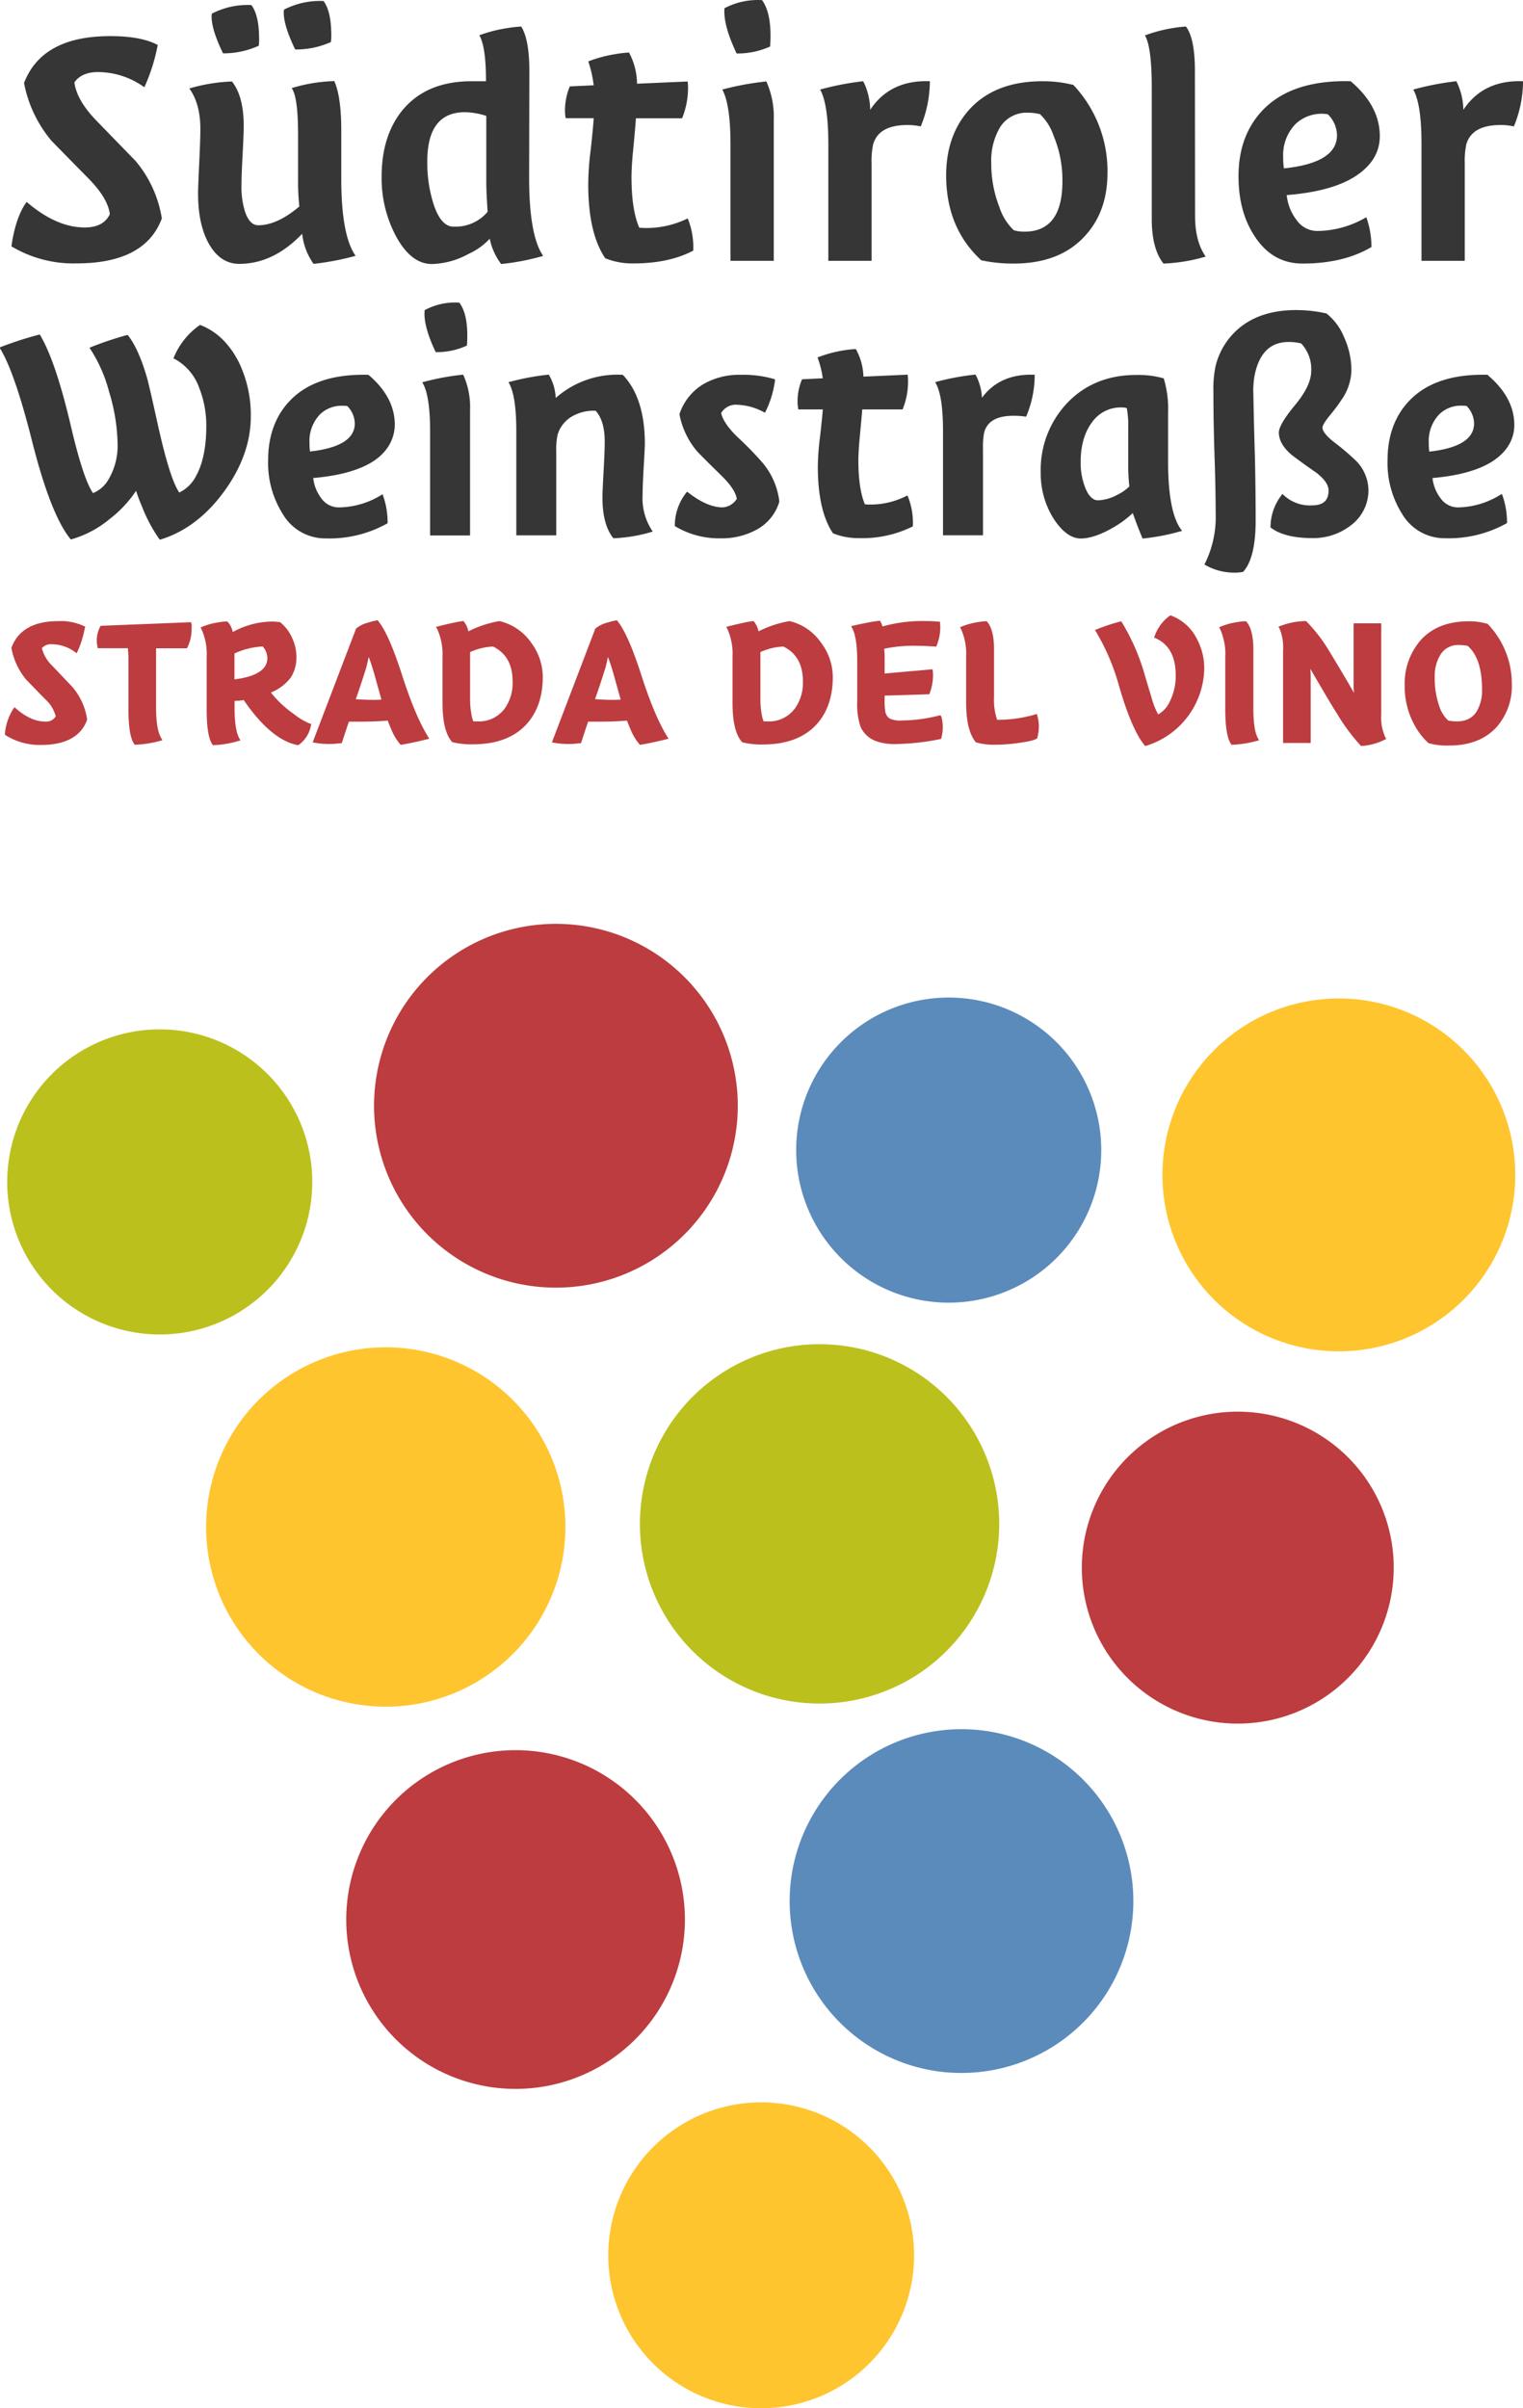
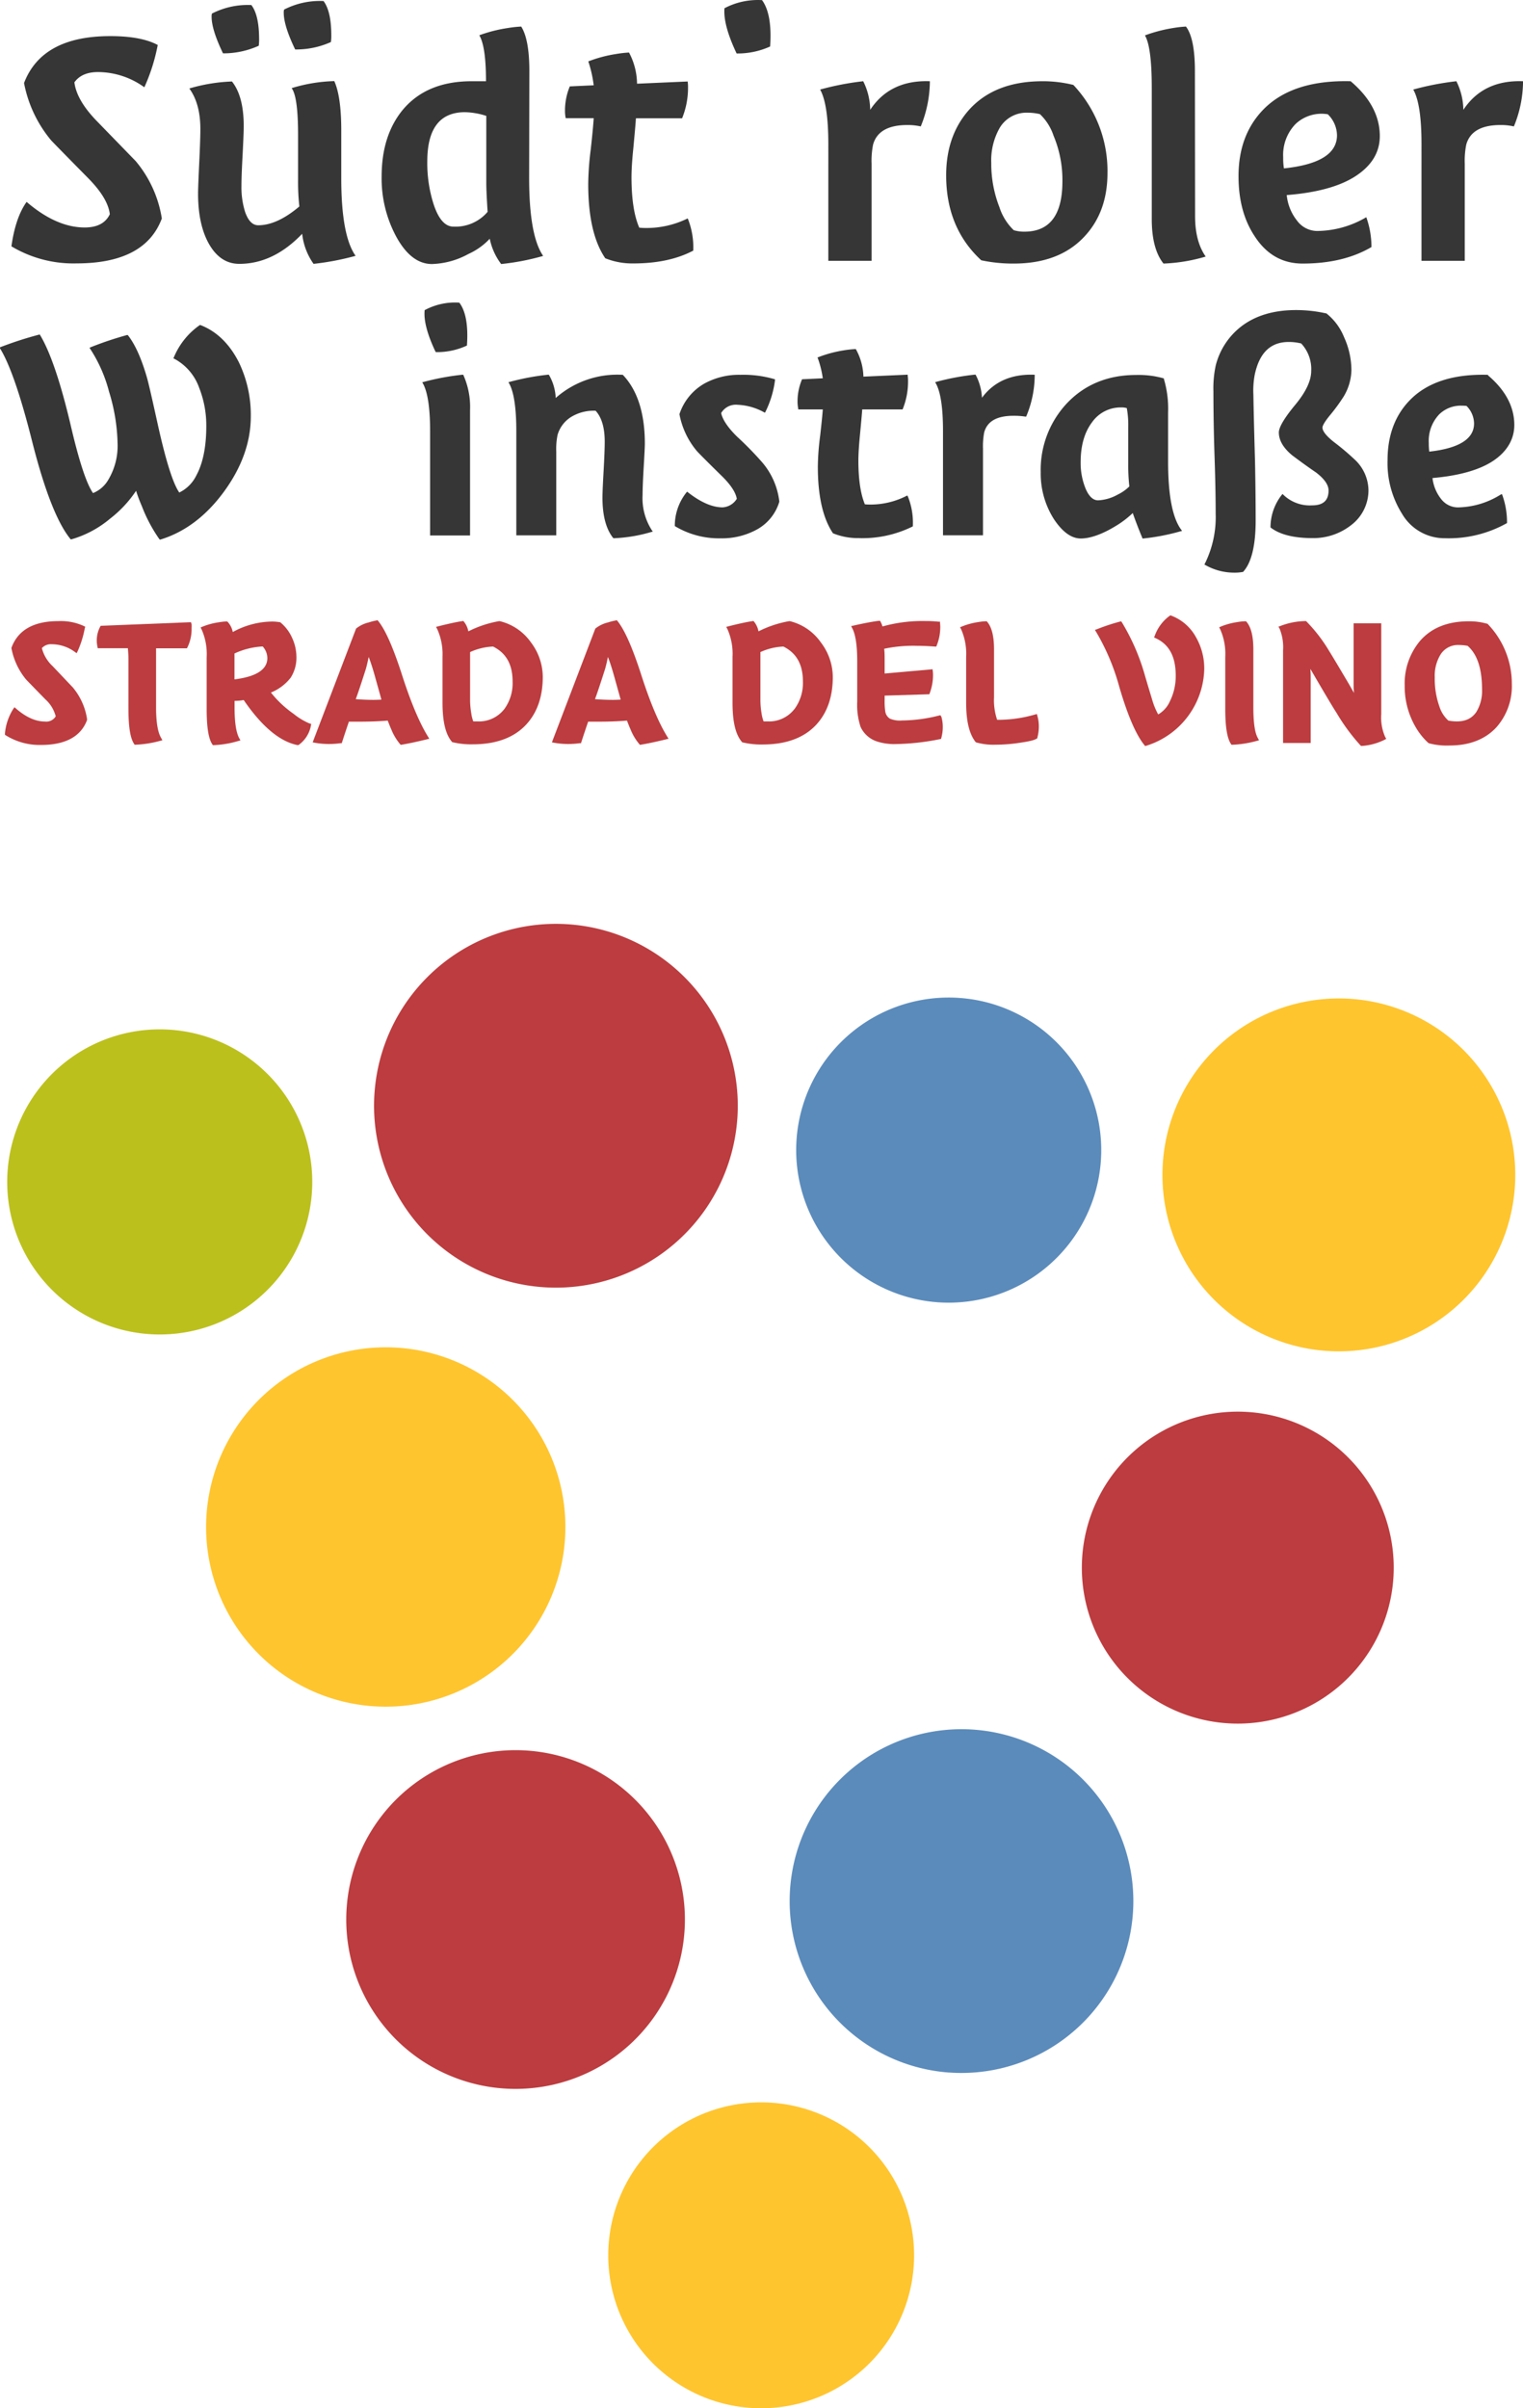
<svg xmlns="http://www.w3.org/2000/svg" width="126.03mm" height="199.25mm" viewBox="0 0 357.25 564.8">
  <defs>
    <style>.a{fill:#ffc52f;}.b{fill:#5b8bbb;}.c{fill:#bc3c3f;}.d{fill:#bcc01d;}.e{fill:#363636;}</style>
  </defs>
  <title>weinstrasse_color</title>
  <path class="a" d="M176,564.71a35.87,35.87,0,1,0-33.23-38.32A35.86,35.86,0,0,0,176,564.71" />
  <path class="b" d="M222.67,486.06A40.31,40.31,0,1,0,185.33,443a40.32,40.32,0,0,0,37.34,43.07" />
  <path class="a" d="M87.45,400.15a42.14,42.14,0,1,0-39-45,42.12,42.12,0,0,0,39,45" />
  <path class="b" d="M220,305.42a35.78,35.78,0,1,0-33.15-38.23A35.79,35.79,0,0,0,220,305.42" />
  <path class="c" d="M127.38,301.88a42.66,42.66,0,1,0-39.53-45.59,42.65,42.65,0,0,0,39.53,45.59" />
  <path class="c" d="M118.11,489.8a39.72,39.72,0,1,0-36.79-42.43,39.71,39.71,0,0,0,36.79,42.43" />
-   <path class="d" d="M189.21,399.42a42.14,42.14,0,1,0-39-45,42.12,42.12,0,0,0,39,45" />
  <path class="a" d="M311.12,316.82a41.38,41.38,0,1,0-38.34-44.21,41.37,41.37,0,0,0,38.34,44.21" />
  <path class="d" d="M34.92,312.88A35.78,35.78,0,1,0,1.78,274.65a35.78,35.78,0,0,0,33.14,38.23" />
  <path class="c" d="M287.75,404.14a36.58,36.58,0,1,0-33.89-39.09,36.57,36.57,0,0,0,33.89,39.09" />
  <path class="c" d="M44.79,145.92l-21.18.85-.14.26a6.87,6.87,0,0,0-.77,3.23,6.73,6.73,0,0,0,.15,1.36l.08.41H30c.08,1,.13,1.74.13,2.3v11.9c0,4.18.42,6.85,1.29,8.18l.15.24h.29a25.43,25.43,0,0,0,5.61-.88l.63-.16-.32-.57c-.78-1.33-1.17-3.74-1.17-7.17v-12.7c0-.4,0-.78,0-1.13h7.24l.14-.27a9.67,9.67,0,0,0,.95-4.46,7.39,7.39,0,0,0,0-.93Z" />
  <path class="c" d="M94.13,157.75h0c-2-6.09-3.73-10-5.37-12.06l-.19-.23-.29.06a13.72,13.72,0,0,0-1.79.46,7.42,7.42,0,0,0-2.88,1.37l-.09.08L73.34,174.1l.59.11a19.26,19.26,0,0,0,5.93.09l.31,0,.09-.3c.48-1.48,1-3.06,1.58-4.75h2.24c2.57,0,4.88-.08,6.87-.25.28.74.55,1.42.81,2a12.76,12.76,0,0,0,2.07,3.5l.18.19.26-.05c1.46-.24,3.4-.65,5.76-1.22l.67-.17-.36-.58C98.31,169.36,96.22,164.35,94.13,157.75Zm-6.52,6.39c-1.36,0-2.75-.06-4.16-.17.48-1.28,1.27-3.64,2.36-7.06.21-.73.44-1.68.67-2.84.45,1.15.94,2.65,1.46,4.51h0c.32,1.16,1.18,4.22,1.53,5.5Q88.35,164.14,87.61,164.14Z" />
  <path class="c" d="M68.88,167.42a25.08,25.08,0,0,1-5.33-5,11.19,11.19,0,0,0,4.64-3.49,8.72,8.72,0,0,0,1.34-5,10.67,10.67,0,0,0-1-4.31A9.79,9.79,0,0,0,65.81,146l-.1-.08-.13,0a10.05,10.05,0,0,0-1.74-.15,19.53,19.53,0,0,0-9.24,2.46,4.82,4.82,0,0,0-1.13-2.31l-.16-.16h-.22c-.62,0-1.22.1-1.8.19a16.1,16.1,0,0,0-3.74,1l-.5.21.25.48a14.21,14.21,0,0,1,1.18,6.48v12.19c0,4.19.42,6.87,1.29,8.21l.16.23h.28a23.26,23.26,0,0,0,5.59-.94l.6-.17-.3-.54c-.72-1.34-1.08-3.76-1.08-7.19v-1.54a11.85,11.85,0,0,0,2.15-.19c4.23,6.19,8.47,9.74,12.61,10.56l.23,0,.18-.14a7.1,7.1,0,0,0,2.73-4.38l.08-.44-.43-.12A15.55,15.55,0,0,1,68.88,167.42ZM55,159.33v-6.07a17.85,17.85,0,0,1,6.62-1.65,4.11,4.11,0,0,1,1.09,2.72C62.73,157,60.13,158.7,55,159.33Z" />
  <path class="c" d="M17.08,161.22l-4.74-5A8.71,8.71,0,0,1,9.82,152a2.85,2.85,0,0,1,2.34-.91,9.21,9.21,0,0,1,5.35,1.77l.47.33.26-.52a23.5,23.5,0,0,0,1.65-5.34L20,147l-.33-.18a12.91,12.91,0,0,0-6-1.15c-5.71,0-9.39,2.06-10.93,6.11l-.05.13,0,.14a16.15,16.15,0,0,0,3.37,7.24c.11.13.74.8,4.59,4.73A8.07,8.07,0,0,1,13.07,168a2.57,2.57,0,0,1-2.52,1.22c-2.16,0-4.43-1-6.74-3l-.41-.36-.32.45a12.92,12.92,0,0,0-1.92,5.7l0,.32.27.17a15,15,0,0,0,8.19,2.21c5.75,0,9.38-2,10.8-5.85l0-.11,0-.13A15.08,15.08,0,0,0,17.08,161.22Z" />
  <path class="c" d="M150.25,157.75h0c-2-6.09-3.74-10-5.37-12.06l-.19-.23-.29.06a13.72,13.72,0,0,0-1.79.46,7.56,7.56,0,0,0-2.88,1.37l-.09.08L129.46,174.1l.59.11a19.27,19.27,0,0,0,5.93.09l.31,0,.09-.3c.48-1.48,1-3.06,1.58-4.75h2.24c2.57,0,4.88-.08,6.87-.25.28.74.55,1.42.81,2a12.76,12.76,0,0,0,2.07,3.5l.18.19.26-.05c1.46-.24,3.4-.65,5.76-1.22l.67-.17-.36-.58C154.43,169.36,152.34,164.34,150.25,157.75Zm-6.52,6.39c-1.36,0-2.75-.06-4.16-.17.48-1.28,1.27-3.64,2.36-7.06.21-.73.44-1.68.67-2.84.45,1.15.94,2.65,1.46,4.51h0c.58,2.09,1.24,4.44,1.53,5.5Q144.47,164.14,143.73,164.14Z" />
  <path class="c" d="M243.23,167.46l-.47.12a31.13,31.13,0,0,1-8.12,1.23l-.74,0a14.2,14.2,0,0,1-.73-5.31V152.32c0-3-.5-5.13-1.54-6.41l-.16-.2h-.25c-.61,0-1.21.1-1.79.19a16.3,16.3,0,0,0-3.72,1l-.51.21.26.49a14.22,14.22,0,0,1,1.17,6.45v10.75c0,4.28.71,7.27,2.17,9.16l.09.12.15.05a15,15,0,0,0,4.5.52,38.38,38.38,0,0,0,6-.5c2.63-.38,3.35-.72,3.66-.94l.15-.11,0-.17a10.07,10.07,0,0,0,.33-2.6,8.57,8.57,0,0,0-.33-2.39Z" />
  <path class="c" d="M294,165.86V152.33c0-3-.5-5.14-1.54-6.42l-.16-.2H292c-.61,0-1.22.1-1.79.19a16.54,16.54,0,0,0-3.73,1l-.5.22.25.48a14.15,14.15,0,0,1,1.18,6.46v12.17c0,4.18.43,6.86,1.3,8.19l.15.24h.28a24.91,24.91,0,0,0,5.58-.88l.61-.16L295,173C294.31,171.71,294,169.29,294,165.86Z" />
  <path class="c" d="M274.79,144.4l-.24-.09-.22.14a10,10,0,0,0-3.44,4.6l-.18.45.43.2c3.13,1.46,4.65,4.32,4.65,8.75a13.21,13.21,0,0,1-1.36,6,6.61,6.61,0,0,1-2.75,3.1,16.09,16.09,0,0,1-1.43-3.5c-.58-1.9-1.14-3.76-1.68-5.61A50.27,50.27,0,0,0,263.19,146l-.19-.28-.33.07a47,47,0,0,0-5.26,1.74l-.58.21.33.52a52.11,52.11,0,0,1,5.35,12.67c2,6.91,4,11.42,5.9,13.78l.21.26.32-.09A19.33,19.33,0,0,0,282.48,157a14.75,14.75,0,0,0-1.94-7.56A11.05,11.05,0,0,0,274.79,144.4Z" />
  <path class="c" d="M324,167.51V146.19h-6.48v14.33c0,.51,0,1.16.09,2l-1.14-2c-2.95-5-4.43-7.44-4.66-7.79a36.57,36.57,0,0,0-5.32-6.94l-.14-.13h-.2a16.88,16.88,0,0,0-5.71,1.11l-.55.2.28.51a11.51,11.51,0,0,1,.8,5.06v21.71h6.48v-15c0-.78,0-1.58-.09-2.39.34.56.76,1.29,1.31,2.24,2.49,4.25,4.12,7,4.84,8.08a46.09,46.09,0,0,0,5.57,7.58l.17.18.24,0a14.17,14.17,0,0,0,5.24-1.42l.44-.24-.25-.44A11.31,11.31,0,0,1,324,167.51Z" />
  <path class="c" d="M349,146.37l-.09-.1-.13,0a15,15,0,0,0-4.26-.56c-5,0-8.86,1.58-11.51,4.7a15.55,15.55,0,0,0-3.51,10.41,18.85,18.85,0,0,0,2.57,9.71,15.7,15.7,0,0,0,2.95,3.69l.18.1a16.15,16.15,0,0,0,4.81.52c4.68,0,8.38-1.44,11-4.27a14.57,14.57,0,0,0,3.62-10.2A20.16,20.16,0,0,0,349,146.37ZM346.29,167c-1.3,1.88-3.41,2.56-6.54,2a7.35,7.35,0,0,1-2.07-3.19,19.51,19.51,0,0,1-1.13-7,9.46,9.46,0,0,1,1.39-5.36,4.81,4.81,0,0,1,4.24-2.18,12.24,12.24,0,0,1,2.07.19c2.25,1.93,3.39,5.35,3.39,10.16A9.47,9.47,0,0,1,346.29,167Z" />
  <path class="c" d="M117.25,145.68l-.1,0-.1,0a25.67,25.67,0,0,0-7.19,2.39,5.13,5.13,0,0,0-1-2.22l-.18-.22-.28.05c-1.27.18-3.12.58-5.5,1.18l-.62.16.3.56A14.31,14.31,0,0,1,103.8,154v10.78c0,4.48.73,7.49,2.22,9.2l.1.11.15,0a18.43,18.43,0,0,0,4.64.47c5.51,0,9.76-1.59,12.61-4.73,2.52-2.77,3.8-6.51,3.8-11.11a13.47,13.47,0,0,0-2.73-8A12.54,12.54,0,0,0,117.25,145.68Zm1,20.67a7.49,7.49,0,0,1-6.23,2.84c-.32,0-.64,0-1,0a8.48,8.48,0,0,1-.48-1.95,18.55,18.55,0,0,1-.27-2.86V152.93a14.38,14.38,0,0,1,5.39-1.3c3.08,1.53,4.58,4.21,4.58,8.21A10.31,10.31,0,0,1,118.26,166.35Z" />
  <path class="c" d="M220.59,167.74l-.47.11a36.36,36.36,0,0,1-8.51,1.12,6,6,0,0,1-2.87-.43,2.41,2.41,0,0,1-1.1-1.83,15.47,15.47,0,0,1-.13-2.57v-1l10.49-.32.11-.31a12.18,12.18,0,0,0,.75-4.24,7.12,7.12,0,0,0-.05-.83l-.06-.48-11.24,1V155c0-1,0-2-.11-2.85a32.92,32.92,0,0,1,7.7-.69c1.23,0,2.63.06,4.16.17l.37,0,.13-.34a11.52,11.52,0,0,0,.8-4.26,7,7,0,0,0-.05-.84l0-.39-.39,0a28.29,28.29,0,0,0-3-.15,35,35,0,0,0-10.12,1.27,4.82,4.82,0,0,0-.39-1l-.16-.32-.35,0c-1.45.19-3.41.55-5.82,1.1l-.63.14.3.57c.75,1.46,1.13,4.06,1.13,7.72v9.36a16.49,16.49,0,0,0,.79,6,6.46,6.46,0,0,0,4.09,3.48,13.18,13.18,0,0,0,4.24.53,56.25,56.25,0,0,0,10.23-1.14l.31-.06.08-.3a9.48,9.48,0,0,0,.33-2.53,8.51,8.51,0,0,0-.33-2.36Z" />
  <path class="c" d="M185.3,145.68l-.09,0-.1,0a25.67,25.67,0,0,0-7.19,2.39,5.13,5.13,0,0,0-1-2.22l-.18-.22-.27.05c-1.27.18-3.12.58-5.5,1.18l-.62.16.3.56a14.28,14.28,0,0,1,1.18,6.46v10.78c0,4.48.72,7.49,2.22,9.2l.1.11.15,0a18.43,18.43,0,0,0,4.64.47c5.51,0,9.76-1.59,12.61-4.73,2.52-2.77,3.8-6.51,3.8-11.11a13.44,13.44,0,0,0-2.73-8A12.53,12.53,0,0,0,185.3,145.68Zm1,20.67a7.5,7.5,0,0,1-6.24,2.84c-.31,0-.63,0-.94,0a8.83,8.83,0,0,1-.49-1.95,19.47,19.47,0,0,1-.26-2.86V152.93a14.38,14.38,0,0,1,5.39-1.3c3.08,1.53,4.58,4.21,4.58,8.21A10.31,10.31,0,0,1,186.32,166.35Z" />
  <path class="e" d="M22.63,28.31q-4.66-4.83-5.18-9,1.73-2.41,5.52-2.41a18.65,18.65,0,0,1,10.89,3.57A43.83,43.83,0,0,0,37,10.55q-3.9-2.09-11.15-2.08-16,0-20.21,11a29.63,29.63,0,0,0,6.31,13.39q.44.51,8.81,9,4.57,4.66,5,8.38-1.47,3.1-5.88,3.11-6.64,0-13.64-6Q3.63,51,2.68,57.77a28.28,28.28,0,0,0,15.28,4q16.07,0,20-10.53a27.56,27.56,0,0,0-6.14-13.47Z" />
  <path class="e" d="M80.05,30.59q0-7.95-1.64-11.57a37.19,37.19,0,0,0-10,1.65q1.52,2,1.51,11.15V42.11a52,52,0,0,0,.3,6.31Q65,52.83,60.58,52.83c-1.31,0-2.34-1-3.08-3.11a19.17,19.17,0,0,1-.86-6.14q0-2.41.27-7.31c.17-3.25.26-5.49.26-6.7q0-7-2.76-10.46a40.17,40.17,0,0,0-10,1.64Q47,24.31,47,30.27q0,2.32-.27,8c-.18,3.8-.27,6.17-.27,7.09q0,7.26,2.51,11.76,2.67,4.76,7.16,4.76,8,0,14.75-7.05a15,15,0,0,0,2.67,7.05A63,63,0,0,0,83.41,60q-3.36-4.74-3.36-18.21Z" />
  <path class="e" d="M180.65,10.9q.51-7.59-1.9-10.87a16.74,16.74,0,0,0-8.81,1.9q-.34,3.89,2.85,10.61A18.37,18.37,0,0,0,180.65,10.9Z" />
  <path class="e" d="M124.17,16.67q0-7.43-1.91-10.44a27.47,27.47,0,0,0-3.13.34,33.93,33.93,0,0,0-6.7,1.7Q114,10.9,114,19.05h-3.38q-10.64,0-16.26,6.85-4.84,6-4.84,15.5A28.77,28.77,0,0,0,93,55.6q3.49,6.32,8.33,6.32a18.82,18.82,0,0,0,8.55-2.36,15.58,15.58,0,0,0,5-3.57,14.61,14.61,0,0,0,2.68,5.93,56.57,56.57,0,0,0,9.85-1.9q-3.28-4.76-3.29-18.22Zm-17.8,36.48q-2.94,0-4.67-5.29a31.65,31.65,0,0,1-1.47-10q0-11.55,8.84-11.55a17.44,17.44,0,0,1,5,.87V43.08q0,1.74.31,6.6A9.88,9.88,0,0,1,106.37,53.15Z" />
  <path class="e" d="M60.69,10.73a9.76,9.76,0,0,0,.09-1.55c0-3.75-.61-6.42-1.82-8a18.39,18.39,0,0,0-9.24,2,2.41,2.41,0,0,0-.08.78q0,3,2.67,8.55A20,20,0,0,0,60.69,10.73Z" />
  <path class="e" d="M77.62,9.86a10,10,0,0,0,.09-1.56q0-5.63-1.82-8.06a18.37,18.37,0,0,0-9.24,2,2.11,2.11,0,0,0-.09.78c0,2,.9,4.89,2.68,8.58A19.88,19.88,0,0,0,77.62,9.86Z" />
  <path class="e" d="M323.66,31.92q0-7.08-6.84-12.87-13.67-.35-20.5,6.66-5.81,6-5.8,15.63,0,8.38,3.8,14.08,4.14,6.39,11.23,6.39,9.58,0,16.15-3.87a20.65,20.65,0,0,0-1.21-7,23,23,0,0,1-11.58,3.23,5.9,5.9,0,0,1-4.66-2.42,11.37,11.37,0,0,1-2.42-6q10.74-.85,16.28-4.53T323.66,31.92Zm-22.49,7.57A14.6,14.6,0,0,1,301,36.9a10.4,10.4,0,0,1,2.9-7.82,8.87,8.87,0,0,1,7.56-2.28,7,7,0,0,1,2.16,4.92Q313.61,38.2,301.17,39.49Z" />
  <path class="e" d="M244.54,19.05q-11.34,0-17.4,6.9-5.2,6-5.2,15.17,0,12.33,8.23,19.92a35.36,35.36,0,0,0,7.62.77q10.65,0,16.54-6.29,5.44-5.77,5.45-14.91a29.42,29.42,0,0,0-8-20.69A29.43,29.43,0,0,0,244.54,19.05ZM240.3,54.33a8.45,8.45,0,0,1-2.5-.34,13,13,0,0,1-3.37-5.41,28,28,0,0,1-1.91-10.39,15.37,15.37,0,0,1,2-8.24,7.31,7.31,0,0,1,6.57-3.52,12.22,12.22,0,0,1,2.85.34,12.31,12.31,0,0,1,3.2,5.07,26.84,26.84,0,0,1,2.07,10.73Q249.2,54.33,240.3,54.33Z" />
  <path class="e" d="M280.29,16.67q0-7.68-2.1-10.44a26.91,26.91,0,0,0-3,.34,34.88,34.88,0,0,0-6.62,1.73q1.61,2.76,1.6,12.43V51.37q0,7,2.75,10.44a39.71,39.71,0,0,0,9.9-1.64q-2.49-3.54-2.49-9.49Z" />
  <path class="e" d="M343.26,25.76a15.42,15.42,0,0,0-1.64-6.71A66.1,66.1,0,0,0,331.51,21q1.94,3.45,1.93,12.8V61.17h10.15V38.41a19.28,19.28,0,0,1,.35-4.51q1.29-4.57,8-4.58a13.6,13.6,0,0,1,3.17.33,28,28,0,0,0,2.15-10.6Q347.92,18.7,343.26,25.76Z" />
-   <path class="e" d="M169.42,21q1.92,3.45,1.93,12.78V61.17H181.5v-33a20.24,20.24,0,0,0-1.74-9.07A67.27,67.27,0,0,0,169.42,21Z" />
  <path class="e" d="M151.42,53.47a12.75,12.75,0,0,1-1.47-.08q-1.81-4.14-1.82-11.83,0-2.6.44-6.91c.34-3.62.54-5.93.6-6.91H160a18.91,18.91,0,0,0,1.39-7.25,8.32,8.32,0,0,0-.09-1.38l-11.87.52a15.89,15.89,0,0,0-1.88-7.31,26.46,26.46,0,0,0-3.07.35A31,31,0,0,0,138,14.4,28.1,28.1,0,0,1,139.26,20l-5.6.26a14.68,14.68,0,0,0-1.13,5.55,8.57,8.57,0,0,0,.17,1.9h6.56c-.06,1.21-.28,3.63-.68,7.25a69.88,69.88,0,0,0-.6,8.19q0,11.57,4,17.42a17,17,0,0,0,6.56,1.21q8.37,0,14.07-3a18,18,0,0,0-1.29-7.56A21.87,21.87,0,0,1,151.42,53.47Z" />
  <path class="e" d="M204.12,25.76a15.29,15.29,0,0,0-1.64-6.71A65.83,65.83,0,0,0,192.38,21q1.92,3.45,1.92,12.8V61.17h10.15V38.41a19.28,19.28,0,0,1,.35-4.51q1.29-4.57,8-4.58a13.75,13.75,0,0,1,3.18.33,28.23,28.23,0,0,0,2.14-10.6Q208.78,18.7,204.12,25.76Z" />
  <path class="e" d="M108.64,87.88h-.16a59.48,59.48,0,0,0-9.11,1.69l-.32.08.16.29c1.11,2,1.68,5.75,1.68,11.18v24.46h9.37V96.15A18.34,18.34,0,0,0,108.71,88Z" />
  <path class="e" d="M150.73,116.12c0-1.43.09-3.62.26-6.52s.27-4.8.27-5.56c0-7.06-1.71-12.47-5.1-16.06l-.07-.08H146a21.81,21.81,0,0,0-15.65,5.44A11.59,11.59,0,0,0,128.81,88l-.08-.13h-.14a58.29,58.29,0,0,0-9,1.68l-.33.08.17.29c1.11,2,1.68,5.75,1.68,11.18v24.45h9.37V105.93a16.55,16.55,0,0,1,.3-3.9,7.35,7.35,0,0,1,3.2-4.25,10.15,10.15,0,0,1,5.73-1.45c1.42,1.53,2.14,4,2.14,7.24,0,1.41-.08,3.65-.26,6.83s-.27,5.24-.27,6.32c0,4.17.84,7.34,2.48,9.41l.08.1H144a35.84,35.84,0,0,0,8.79-1.47l.34-.1-.21-.28A13.85,13.85,0,0,1,150.73,116.12Z" />
  <path class="e" d="M102.24,82.58h.16a16.59,16.59,0,0,0,7-1.48l.14-.07v-.14c.3-4.54-.28-7.84-1.73-9.82l-.07-.1h-.12a15,15,0,0,0-7.9,1.71l-.12.06v.14c-.21,2.33.64,5.55,2.53,9.55Z" />
  <path class="e" d="M47,76.23l-.12,0-.1.07a17.25,17.25,0,0,0-6,7.51l-.11.22.22.11a12.38,12.38,0,0,1,5.83,6.81,24,24,0,0,1,1.67,9c0,4.82-.79,8.71-2.34,11.56a8.62,8.62,0,0,1-4,4c-1.47-2.11-3.14-7.42-5-15.79-1.32-6-2.19-9.82-2.6-11.24-1.27-4.39-2.75-7.69-4.39-9.79l-.1-.12-.15,0a80.2,80.2,0,0,0-8.65,2.91L21,81.6l.19.26a34,34,0,0,1,4.39,10,43.76,43.76,0,0,1,2,12.15,15.5,15.5,0,0,1-2.17,8.5,7.28,7.28,0,0,1-3.59,3.13c-1.52-2.15-3.29-7.52-5.26-16-2.34-9.91-4.73-17-7.12-21l-.09-.16-.18,0a85,85,0,0,0-9,2.91l-.29.1.16.27c2.26,3.67,4.76,10.92,7.44,21.53,2.89,11.48,5.9,19.24,9,23.07l.1.13.16,0a24.65,24.65,0,0,0,9.08-4.85h0a27.61,27.61,0,0,0,6.1-6.53,37.79,37.79,0,0,0,1.36,3.61,35.64,35.64,0,0,0,4.07,7.68l.11.14.17,0c5.71-1.74,10.73-5.52,14.91-11.24s6.29-11.64,6.29-17.62A28.36,28.36,0,0,0,56,84.9C53.79,80.59,50.78,77.68,47,76.23Z" />
-   <path class="e" d="M92.6,99.55c0-4.24-2.06-8.14-6.11-11.59l-.07-.06h-.09c-8.06-.2-14.2,1.8-18.25,6-3.44,3.54-5.18,8.26-5.18,14a22.32,22.32,0,0,0,3.4,12.6,11.54,11.54,0,0,0,10.12,5.77,27.8,27.8,0,0,0,14.38-3.49l.12-.07v-.14a18.87,18.87,0,0,0-1.08-6.37l-.1-.29-.26.16A19.44,19.44,0,0,1,79.39,119a5,5,0,0,1-3.92-2,9.66,9.66,0,0,1-2-4.89c6.19-.53,11-1.89,14.19-4S92.6,102.94,92.6,99.55Zm-19.89,6.34a15.65,15.65,0,0,1-.11-2,9,9,0,0,1,2.48-6.73,7.24,7.24,0,0,1,5.26-2,10.6,10.6,0,0,1,1.11.06,5.92,5.92,0,0,1,1.77,4.12C83.22,102.9,79.69,105.12,72.71,105.89Z" />
  <path class="e" d="M312.93,103.69c-2.25-1.77-2.72-2.82-2.72-3.4,0-.34.3-1.11,1.69-2.82A43,43,0,0,0,315.18,93,12.49,12.49,0,0,0,317,86.84a18.78,18.78,0,0,0-1.73-7.78,13.57,13.57,0,0,0-4.15-5.57l-.09,0a32,32,0,0,0-7.06-.77c-5.2,0-9.53,1.3-12.85,3.87a16.73,16.73,0,0,0-5.95,9.14,25.48,25.48,0,0,0-.54,6.1c0,4.8.09,9.95.27,15.32s.26,9.91.26,13.31a24.55,24.55,0,0,1-2.53,11.72l-.12.21.22.12a13.61,13.61,0,0,0,6.72,1.79,10.5,10.5,0,0,0,2.05-.16h.08l.05-.06c1.93-2.13,2.91-6.16,2.91-12,0-4.22-.05-8.9-.15-13.9-.21-7.17-.33-12.26-.38-15.57a20.11,20.11,0,0,1,.3-4.67c1.09-5.21,3.72-7.74,8-7.74a12,12,0,0,1,2.91.35A8.77,8.77,0,0,1,307.57,87c0,2.27-1.25,4.93-3.73,7.92s-3.86,5.25-3.86,6.5c0,1.85,1.06,3.66,3.15,5.38,1.81,1.36,3.68,2.72,5.56,4,2,1.52,2.95,2.94,2.95,4.23,0,2.35-1.26,3.49-3.86,3.49a8.92,8.92,0,0,1-6.74-2.48l-.19-.2-.18.21a12.37,12.37,0,0,0-2.65,7.5v.14l.1.08c2.12,1.61,5.4,2.43,9.76,2.43a14.32,14.32,0,0,0,9-3A10.24,10.24,0,0,0,321,115a10,10,0,0,0-2.89-6.9A58,58,0,0,0,312.93,103.69Z" />
  <path class="e" d="M352.29,115.87,352,116A19.44,19.44,0,0,1,341.94,119a5,5,0,0,1-3.92-2,9.66,9.66,0,0,1-2-4.89c6.19-.53,11-1.89,14.19-4s5-5,5-8.44c0-4.24-2.06-8.14-6.11-11.59L349,87.9h-.09c-8.07-.21-14.2,1.8-18.25,6-3.44,3.55-5.18,8.26-5.18,14a22.32,22.32,0,0,0,3.4,12.6A11.54,11.54,0,0,0,339,126.23a27.8,27.8,0,0,0,14.38-3.49l.12-.07v-.14a18.87,18.87,0,0,0-1.08-6.37Zm-17.14-12a9,9,0,0,1,2.48-6.73,7.24,7.24,0,0,1,5.26-2,10.6,10.6,0,0,1,1.11.06,5.92,5.92,0,0,1,1.77,4.12c0,3.61-3.53,5.83-10.51,6.6A15.65,15.65,0,0,1,335.15,103.87Z" />
  <path class="e" d="M274,108.21V96.77a24.49,24.49,0,0,0-1-7.94l0-.12-.12,0a21.61,21.61,0,0,0-6.38-.77c-6.68,0-12.19,2.29-16.38,6.8a22.83,22.83,0,0,0-6,16,19.93,19.93,0,0,0,3.09,11c2,3,4.09,4.55,6.31,4.55s5-1,8-2.81h0a22.51,22.51,0,0,0,4.19-3.16c.63,1.81,1.38,3.76,2.23,5.81l.06.16h.17a50.71,50.71,0,0,0,8.75-1.69l.36-.09-.22-.3C275,121.41,274,116.05,274,108.21ZM262.17,116a10.34,10.34,0,0,1-4.6,1.34c-1.15,0-2.12-.9-2.89-2.67a15.82,15.82,0,0,1-1.19-6.29c0-3.88.9-7,2.67-9.35a8.2,8.2,0,0,1,6.77-3.48,4.57,4.57,0,0,1,1.38.16,21.75,21.75,0,0,1,.34,4.38v8.37a45.8,45.8,0,0,0,.26,5.62A10.26,10.26,0,0,1,262.17,116Z" />
  <path class="e" d="M212.81,116.2l-.23.13a18.62,18.62,0,0,1-8.58,2,11.28,11.28,0,0,1-1.13-.06c-1-2.4-1.52-5.85-1.52-10.25,0-1.52.13-3.57.38-6.1.28-3,.46-4.94.52-5.9h9.46l.07-.15A17.2,17.2,0,0,0,213,89.35a8.39,8.39,0,0,0-.08-1.26l0-.22-10.39.46A13.88,13.88,0,0,0,200.82,82l-.07-.13h-.15a23.3,23.3,0,0,0-2.76.31A28.73,28.73,0,0,0,192,83.75l-.25.1.12.25A23,23,0,0,1,193,88.72l-4.86.23-.06.14a13.16,13.16,0,0,0-1,5,8.53,8.53,0,0,0,.16,1.74l0,.19H193c-.07,1.13-.28,3.19-.61,6.14a59.49,59.49,0,0,0-.55,7.3c0,6.85,1.19,12.09,3.54,15.59l.05.06.07,0a15.4,15.4,0,0,0,5.88,1.09A26.48,26.48,0,0,0,214,123.51l.13-.07v-.14a16.6,16.6,0,0,0-1.16-6.85Z" />
  <path class="e" d="M178.88,108.54a77.3,77.3,0,0,0-6-6.15c-2.15-2.11-3.4-4-3.72-5.52A4,4,0,0,1,173,94.93a14.07,14.07,0,0,1,6.21,1.75l.22.11.12-.21a23.22,23.22,0,0,0,2.24-7.4l0-.21-.2-.07a26.05,26.05,0,0,0-7.93-1A16.83,16.83,0,0,0,165.14,90h0a12.93,12.93,0,0,0-5.75,7.09l0,.06v.06a18.71,18.71,0,0,0,4.1,8.6c.36.41,2.31,2.39,6,6,2,2,3.11,3.73,3.34,5.18a4.21,4.21,0,0,1-3.32,2c-2.42,0-5.16-1.19-8.15-3.54l-.19-.14-.15.18a12.53,12.53,0,0,0-2.73,7.73v.15l.12.08a20,20,0,0,0,10.66,2.8,17,17,0,0,0,8.35-2,11,11,0,0,0,5.38-6.57v-.1A17.13,17.13,0,0,0,178.88,108.54Z" />
  <path class="e" d="M230.34,93.29A12.91,12.91,0,0,0,228.91,88l-.08-.14h-.15a58.29,58.29,0,0,0-9,1.68l-.32.08.16.29c1.12,2,1.68,5.75,1.68,11.18v24.45h9.38V105.27a17.36,17.36,0,0,1,.29-3.9c.74-2.6,3-3.86,6.86-3.86a17.59,17.59,0,0,1,2.78.19l.19,0,.08-.17a25.05,25.05,0,0,0,1.93-9.4v-.25h-.25C237.22,87.72,233.12,89.51,230.34,93.29Z" />
</svg>